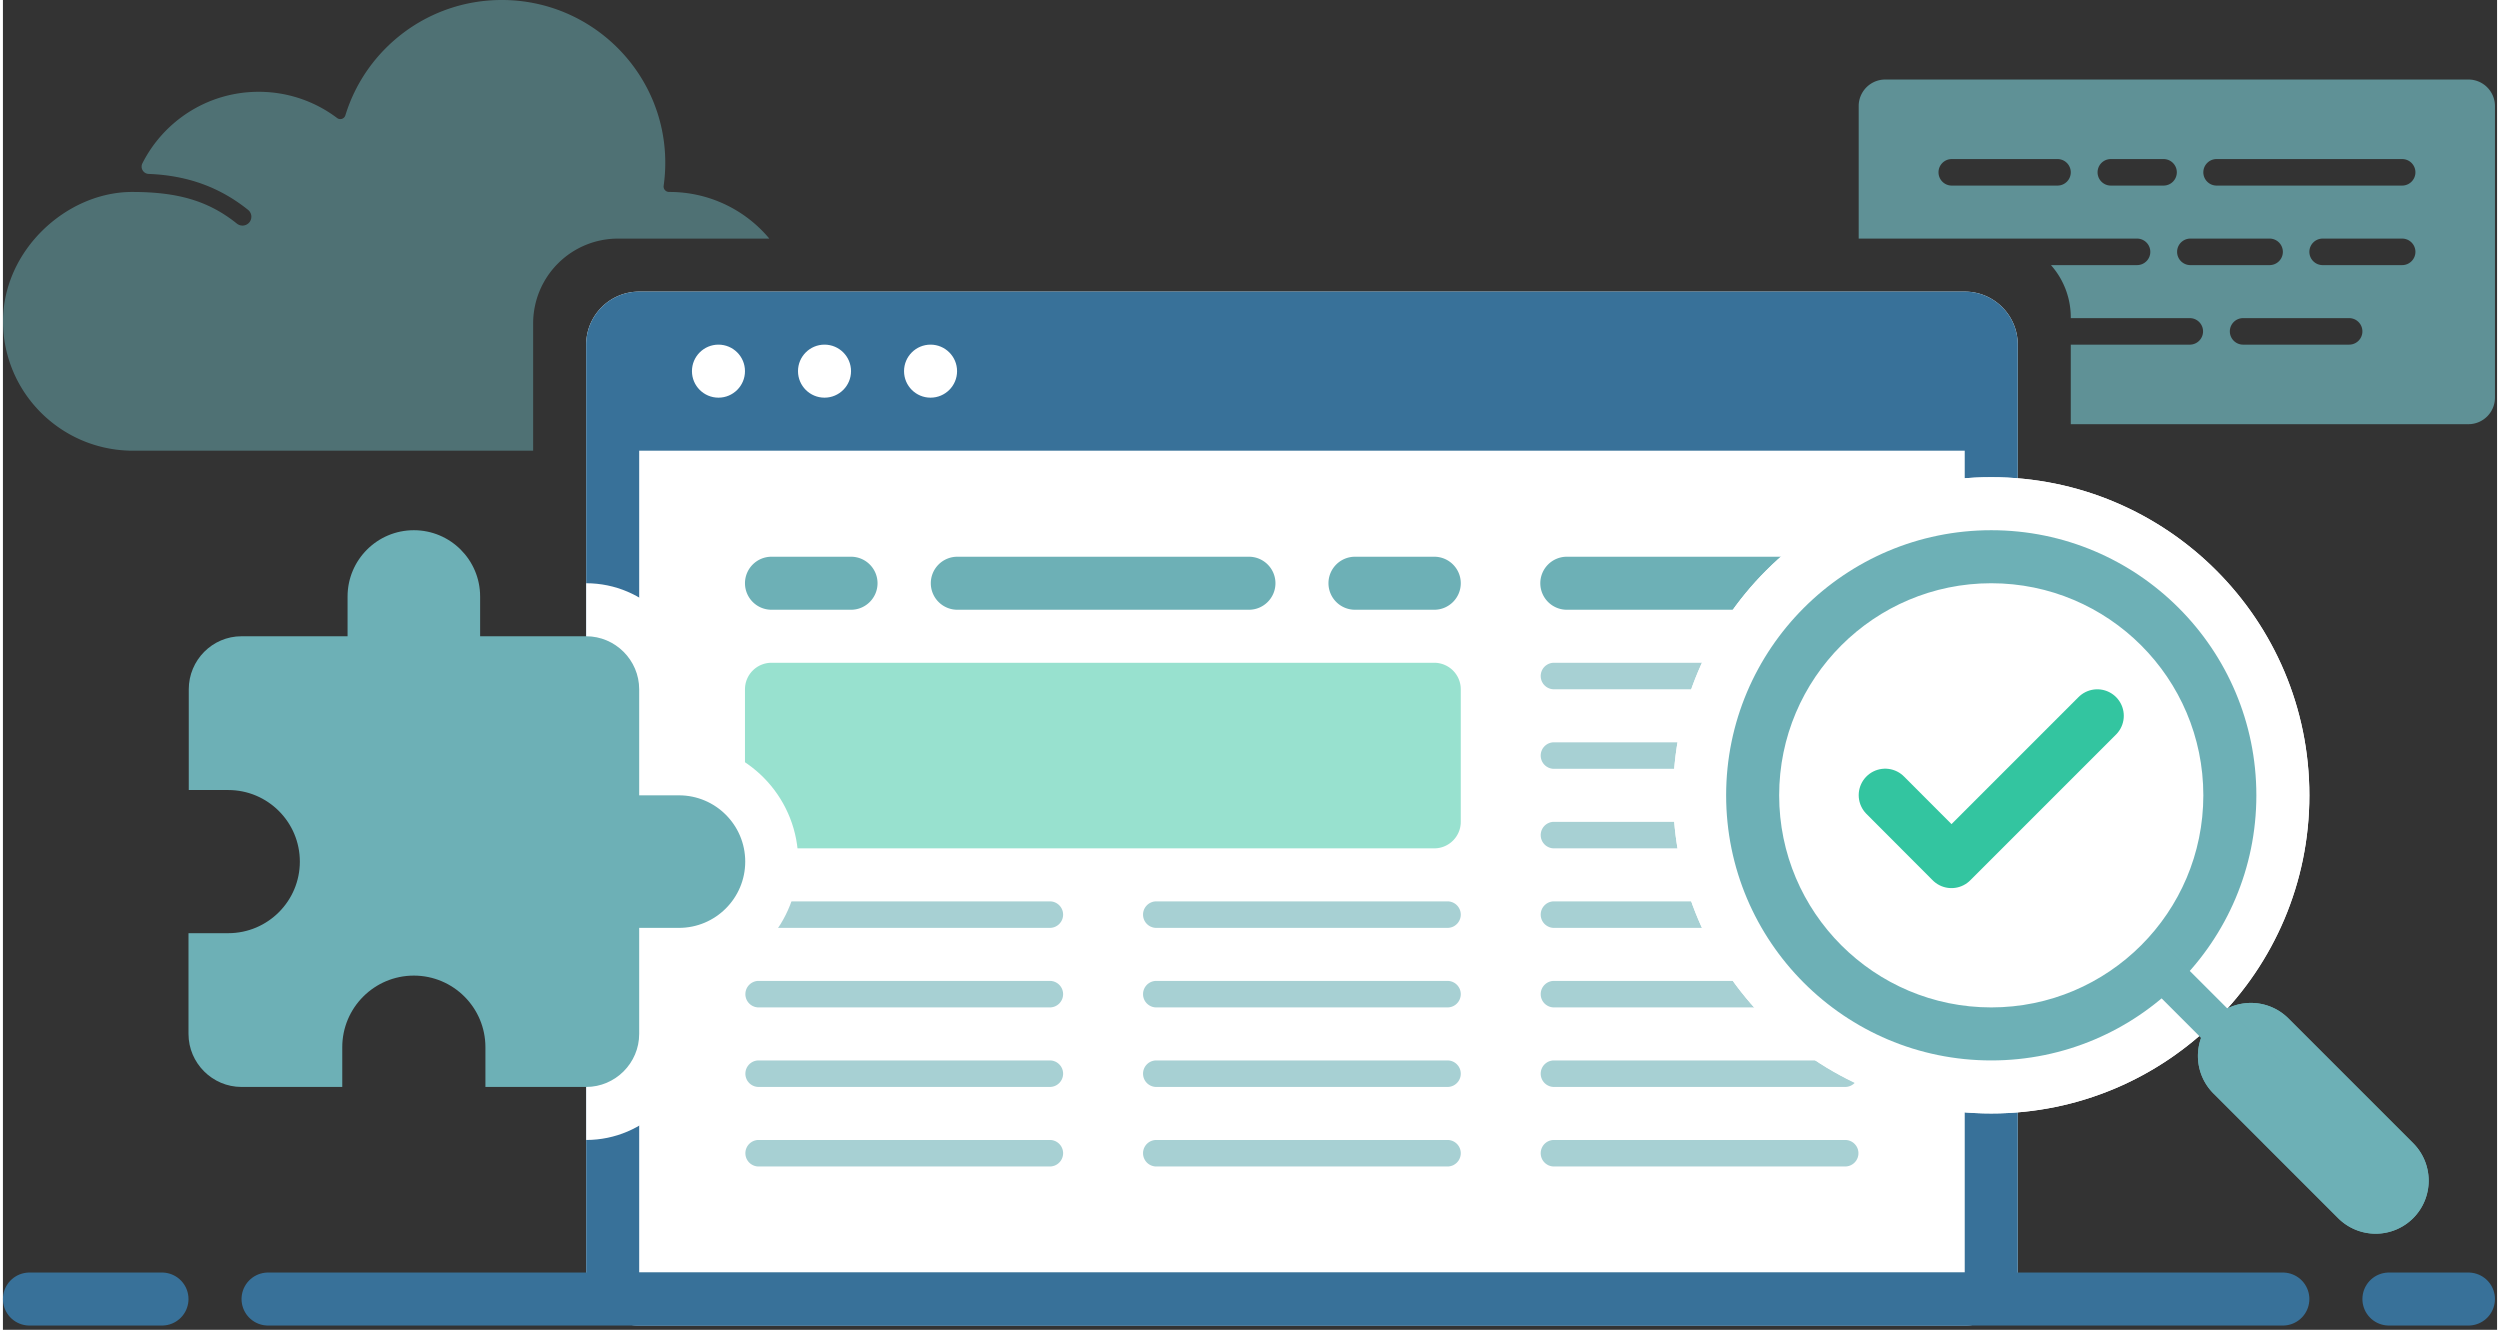
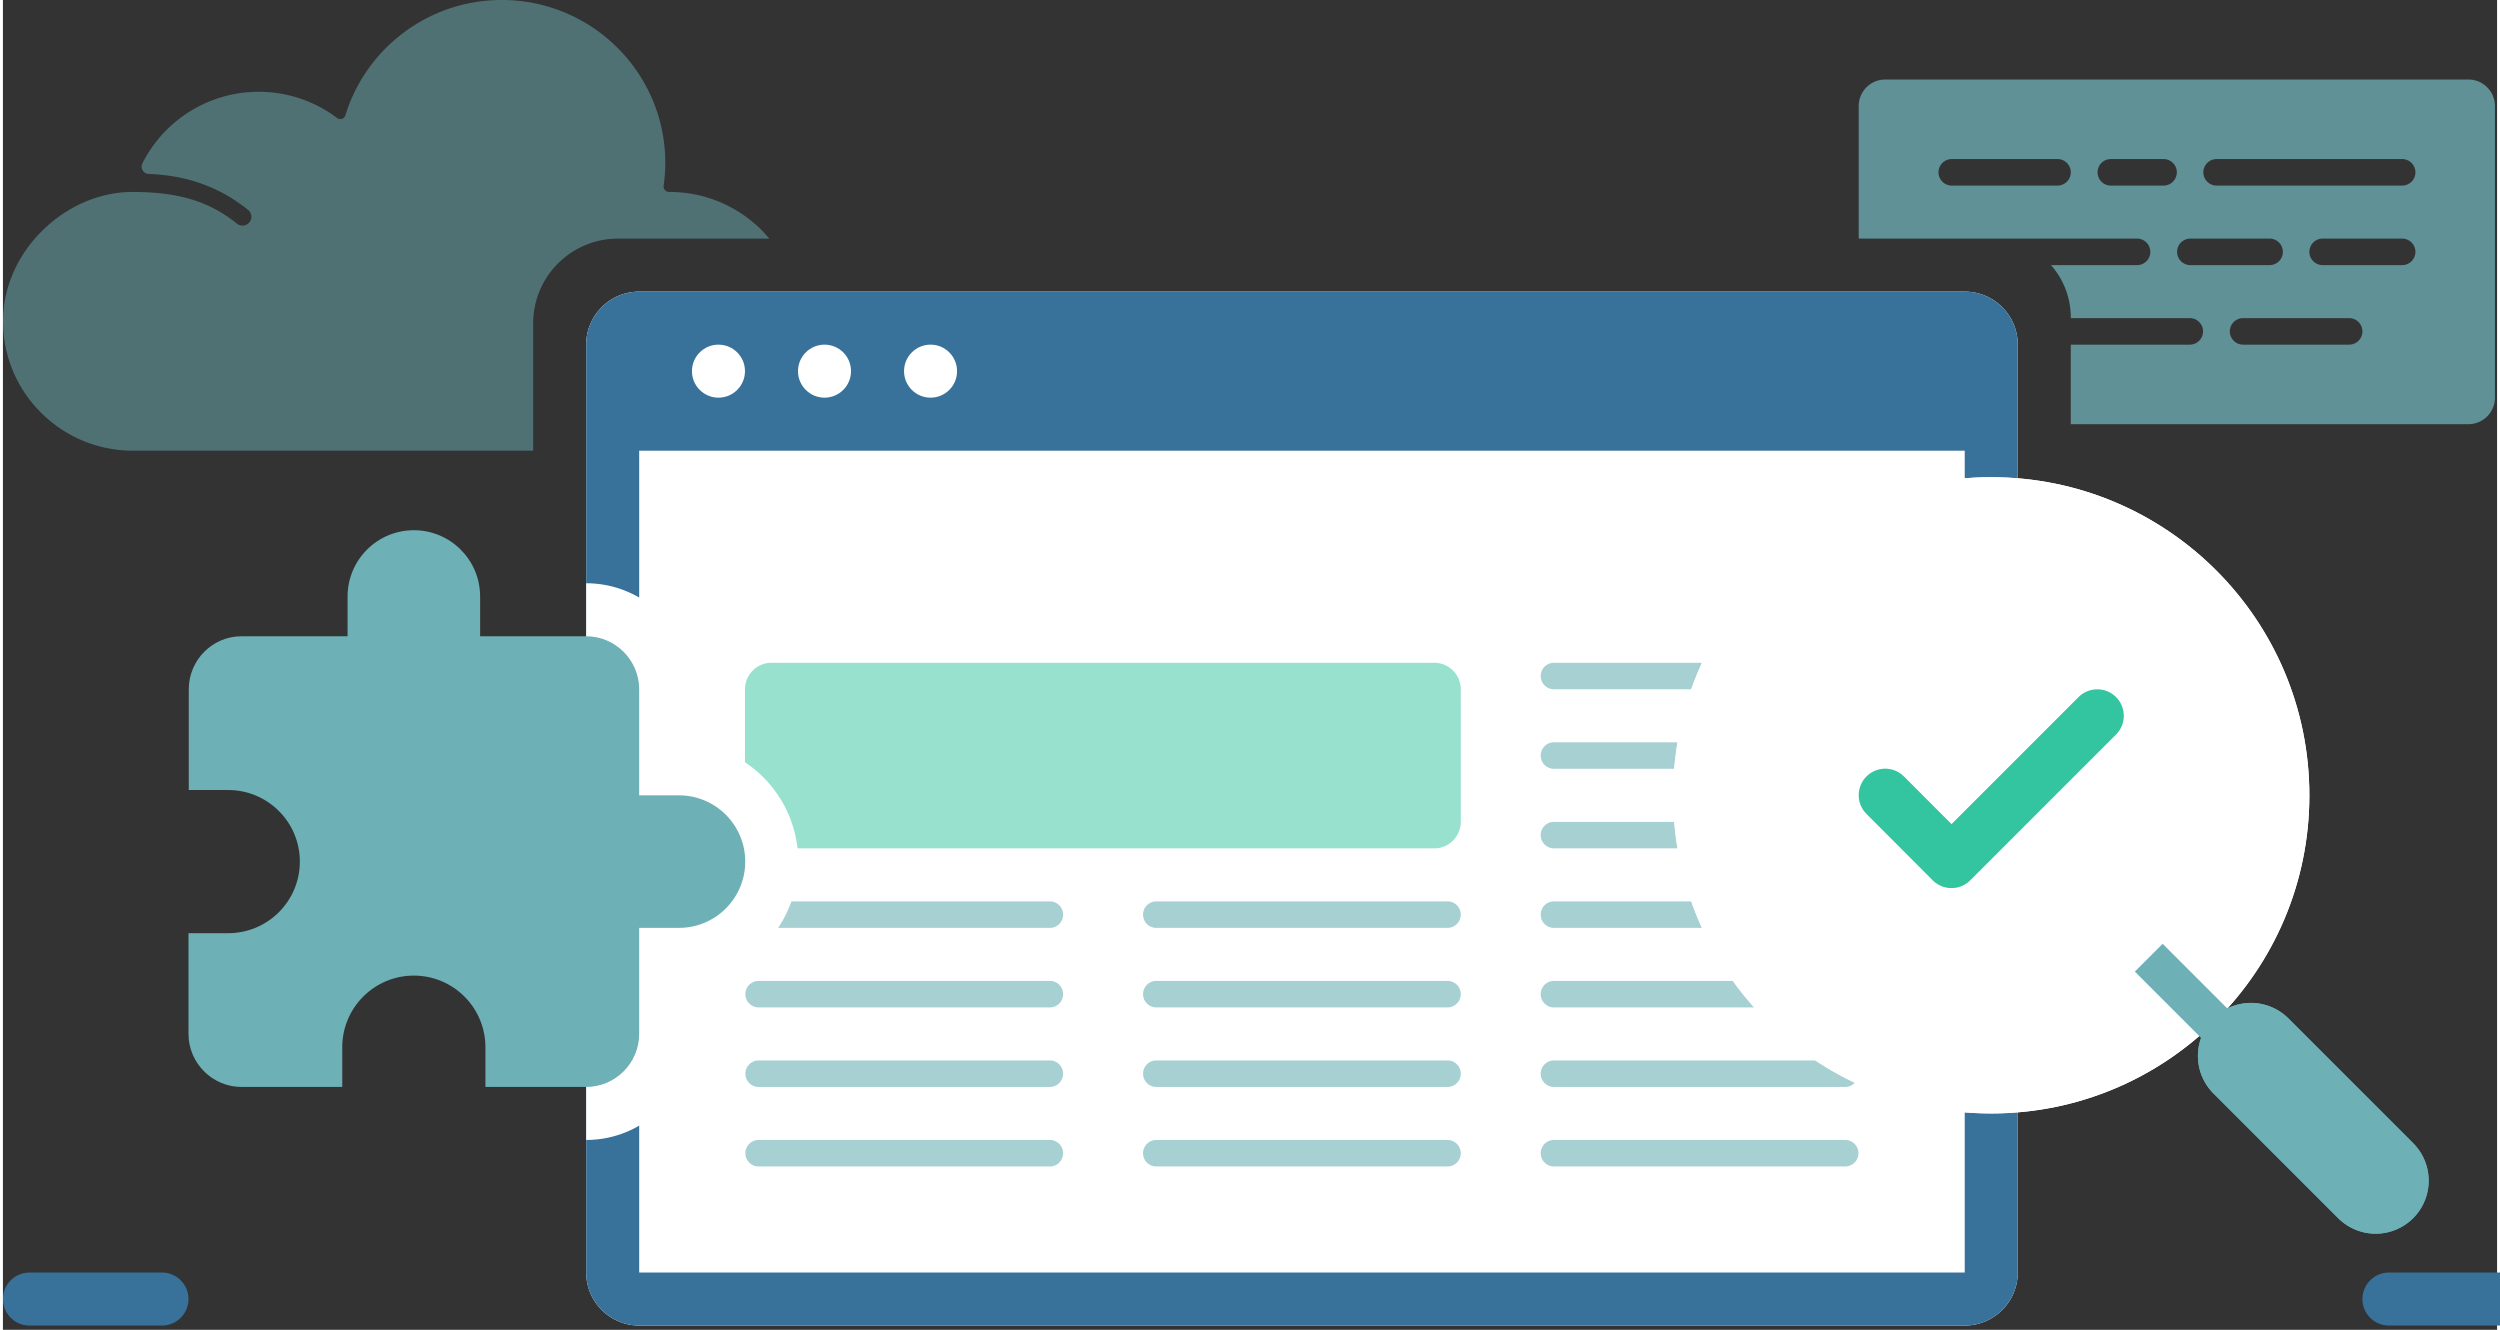
<svg xmlns="http://www.w3.org/2000/svg" width="94" height="50" fill-rule="evenodd" stroke-linecap="round" stroke-linejoin="round" stroke-miterlimit="1.5" clip-rule="evenodd" viewBox="0 0 392 209">
  <rect x="0" y="0" width="392" height="209" fill="#333333" stroke="none" />
  <path fill="none" d="M0 0h391.667v208.333H0z" />
  <path fill="#6db0b6" fill-opacity=".75" d="M291.667 37.5V16.667c0-2.3 1.867-4.167 4.166-4.167H387.5c2.3 0 4.167 1.867 4.167 4.167V62.5c0 2.3-1.867 4.167-4.167 4.167H325v-12.5h18.75a2.084 2.084 0 0 0 0-4.167H325v-.125c0-3.033-1.114-5.952-3.114-8.208h13.531a2.085 2.085 0 0 0 2.083-2.084 2.085 2.085 0 0 0-2.083-2.083h-43.75zm79.166 14.583A2.084 2.084 0 0 0 368.75 50h-16.667A2.085 2.085 0 0 0 350 52.083c0 1.15.934 2.084 2.083 2.084h16.667c1.15 0 2.083-.934 2.083-2.084zm-12.5-12.5a2.084 2.084 0 0 0-2.083-2.083h-12.5a2.084 2.084 0 0 0 0 4.167h12.5c1.15 0 2.083-.934 2.083-2.084zm20.834 0a2.085 2.085 0 0 0-2.084-2.083h-12.5a2.085 2.085 0 0 0-2.083 2.083c0 1.15.934 2.084 2.083 2.084h12.5c1.15 0 2.084-.934 2.084-2.084zM325 27.083A2.085 2.085 0 0 0 322.917 25H306.25a2.084 2.084 0 0 0 0 4.167h16.667A2.085 2.085 0 0 0 325 27.083zm16.667 0A2.085 2.085 0 0 0 339.583 25h-8.333a2.084 2.084 0 0 0 0 4.167h8.333c1.15 0 2.084-.934 2.084-2.084zm37.5 0A2.085 2.085 0 0 0 377.083 25h-29.166c-1.15 0-2.084.934-2.084 2.083 0 1.15.934 2.084 2.084 2.084h29.166c1.15 0 2.084-.934 2.084-2.084z" />
  <path fill="#fff" d="M316.667 54.167c0-4.6-3.734-8.334-8.334-8.334H100c-4.599 0-8.333 3.734-8.333 8.334V200a8.337 8.337 0 0 0 8.333 8.333h208.333c4.6 0 8.334-3.734 8.334-8.333V54.167z" />
  <path fill="#387199" d="M316.667 54.167c0-4.6-3.734-8.334-8.334-8.334H100c-4.599 0-8.333 3.734-8.333 8.334V200a8.337 8.337 0 0 0 8.333 8.333h208.333c4.6 0 8.334-3.734 8.334-8.333V54.167zm-216.667 0V200h208.333V54.167H100z" />
  <g fill="#6db0b6" opacity=".6">
    <path d="M166.627 156.25c0-1.15-.934-2.083-2.084-2.083H118.71a2.084 2.084 0 000 4.166h45.833c1.15 0 2.084-.933 2.084-2.083zM166.627 143.75c0-1.15-.934-2.083-2.084-2.083H118.71a2.084 2.084 0 000 4.166h45.833c1.15 0 2.084-.933 2.084-2.083zM166.627 168.75c0-1.15-.934-2.083-2.084-2.083H118.71a2.084 2.084 0 000 4.166h45.833c1.15 0 2.084-.933 2.084-2.083zM166.627 181.25c0-1.15-.934-2.083-2.084-2.083H118.71a2.084 2.084 0 000 4.166h45.833c1.15 0 2.084-.933 2.084-2.083z" />
  </g>
  <g fill="#6db0b6" opacity=".6">
    <path d="M229.127 156.25c0-1.15-.934-2.083-2.084-2.083H181.21a2.084 2.084 0 000 4.166h45.833c1.15 0 2.084-.933 2.084-2.083zM229.127 143.75c0-1.15-.934-2.083-2.084-2.083H181.21a2.084 2.084 0 000 4.166h45.833c1.15 0 2.084-.933 2.084-2.083zM229.127 168.75c0-1.15-.934-2.083-2.084-2.083H181.21a2.084 2.084 0 000 4.166h45.833c1.15 0 2.084-.933 2.084-2.083zM229.127 181.25c0-1.15-.934-2.083-2.084-2.083H181.21a2.084 2.084 0 000 4.166h45.833c1.15 0 2.084-.933 2.084-2.083z" />
  </g>
  <g fill="#6db0b6" opacity=".6">
    <path d="M291.627 156.25c0-1.15-.934-2.083-2.084-2.083H243.71a2.084 2.084 0 000 4.166h45.833c1.15 0 2.084-.933 2.084-2.083zM291.627 143.75c0-1.15-.934-2.083-2.084-2.083H243.71a2.084 2.084 0 000 4.166h45.833c1.15 0 2.084-.933 2.084-2.083zM291.627 168.75c0-1.15-.934-2.083-2.084-2.083H243.71a2.084 2.084 0 000 4.166h45.833c1.15 0 2.084-.933 2.084-2.083zM291.627 181.25c0-1.15-.934-2.083-2.084-2.083H243.71a2.084 2.084 0 000 4.166h45.833c1.15 0 2.084-.933 2.084-2.083z" />
  </g>
  <g fill="#6db0b6" opacity=".6">
    <path d="M291.627 118.75c0-1.15-.934-2.083-2.084-2.083H243.71a2.084 2.084 0 000 4.166h45.833c1.15 0 2.084-.933 2.084-2.083zM291.627 106.25c0-1.15-.934-2.083-2.084-2.083H243.71a2.084 2.084 0 000 4.166h45.833c1.15 0 2.084-.933 2.084-2.083zM291.627 131.25c0-1.15-.934-2.083-2.084-2.083H243.71a2.084 2.084 0 000 4.166h45.833c1.15 0 2.084-.933 2.084-2.083z" />
  </g>
  <path fill="#33c5a0" fill-opacity=".5" d="M229.127 108.333a4.169 4.169 0 0 0-4.167-4.166H120.793a4.168 4.168 0 0 0-4.166 4.166v20.834a4.168 4.168 0 0 0 4.166 4.166H224.96c2.3 0 4.167-1.867 4.167-4.166v-20.834z" />
-   <path fill="#6db0b6" d="M137.46 91.667c0-2.3-1.867-4.167-4.167-4.167h-12.5a4.169 4.169 0 00-4.166 4.167 4.168 4.168 0 004.166 4.166h12.5c2.3 0 4.167-1.867 4.167-4.166zM200 91.667c0-2.3-1.867-4.167-4.167-4.167H150a4.169 4.169 0 00-4.167 4.167A4.169 4.169 0 00150 95.833h45.833c2.3 0 4.167-1.867 4.167-4.166zM229.127 91.667c0-2.3-1.867-4.167-4.167-4.167H212.5a4.169 4.169 0 00-4.167 4.167 4.169 4.169 0 004.167 4.166h12.46c2.3 0 4.167-1.867 4.167-4.166zM291.627 91.667c0-2.3-1.867-4.167-4.167-4.167h-41.667a4.169 4.169 0 00-4.166 4.167 4.168 4.168 0 004.166 4.166h41.667c2.3 0 4.167-1.867 4.167-4.166z" />
  <path fill="#387199" d="M95.833 50H312.5v20.833H95.833z" />
  <circle cx="112.46" cy="58.333" r="4.167" fill="#fff" />
  <circle cx="129.127" cy="58.333" r="4.167" fill="#fff" />
  <circle cx="145.793" cy="58.333" r="4.167" fill="#fff" />
  <path fill="#6db0b6" fill-opacity=".5" d="M83.333 70.833H19.78v-.01C8.813 70.475.017 61.503.017 50.502c0-11.177 9.99-20.332 20.286-20.332 7.169 0 12.001 1.392 16.473 4.978.6.481 1.479.387 1.963-.21a1.388 1.388 0 0 0-.212-1.955c-4.349-3.488-9.399-5.408-15.614-5.648a1.148 1.148 0 0 1-1.003-1.641c3.357-6.674 10.29-11.265 18.291-11.265 4.622 0 8.888 1.533 12.313 4.115a.835.835 0 0 0 1.313-.428C57.04 7.634 66.835 0 78.408 0c14.179 0 25.691 11.461 25.691 25.579 0 1.228-.088 2.437-.256 3.619a.848.848 0 0 0 .841.967.359.359 0 0 0 .073.005 20.416 20.416 0 0 1 15.695 7.33h-23.79a13.328 13.328 0 0 0-13.329 13.328v20.005z" />
  <path fill="#fff" fill-rule="nonzero" d="M91.667 179.167v-87.5c9.166 0 16.666 7.5 16.666 16.666v8.452c9.371 1.033 16.667 8.985 16.667 18.632 0 9.646-7.296 17.598-16.667 18.632v8.451c0 9.167-7.5 16.667-16.666 16.667z" />
  <path fill="#6db0b6" fill-rule="nonzero" d="M106.25 125H100v-16.667c0-4.583-3.75-8.333-8.333-8.333H75v-6.25c0-5.75-4.667-10.417-10.417-10.417S54.167 88 54.167 93.75V100H37.5c-4.583 0-8.292 3.75-8.292 8.333v15.834h6.209c6.208 0 11.25 5.041 11.25 11.25 0 6.208-5.042 11.25-11.25 11.25h-6.25V162.5c0 4.583 3.75 8.333 8.333 8.333h15.833v-6.25c0-6.208 5.042-11.25 11.25-11.25 6.209 0 11.25 5.042 11.25 11.25v6.25h15.834c4.583 0 8.333-3.75 8.333-8.333v-16.667h6.25c5.75 0 10.417-4.666 10.417-10.416S112 125 106.25 125z" />
-   <path fill="none" stroke="#387199" stroke-width="8.33" d="M375 204.167h12.5M41.667 204.167h316.666M4.167 204.167H25" />
+   <path fill="none" stroke="#387199" stroke-width="8.33" d="M375 204.167h12.5h316.666M4.167 204.167H25" />
  <g>
    <circle cx="312.5" cy="125" r="50" fill="#fff" />
    <circle cx="312.5" cy="125" r="41.667" fill="#fff" />
    <path fill="#6db0b6" d="M312.5 83.333c22.996 0 41.667 18.671 41.667 41.667 0 22.996-18.671 41.667-41.667 41.667-22.996 0-41.667-18.671-41.667-41.667 0-22.996 18.671-41.667 41.667-41.667zm0 8.334c18.397 0 33.333 14.936 33.333 33.333s-14.936 33.333-33.333 33.333-33.333-14.936-33.333-33.333 14.936-33.333 33.333-33.333z" />
    <path fill="none" stroke="#33c5a0" stroke-width="8.33" d="M295.833 124.976l10.417 10.441 22.917-22.917" />
    <path fill="#6db0b6" d="M378.811 191.457a8.337 8.337 0 0 0 0-11.785l-19.604-19.604a8.337 8.337 0 0 0-11.785 0 8.339 8.339 0 0 0 0 11.786l19.604 19.603a8.337 8.337 0 0 0 11.785 0z" />
    <path fill="#6db0b6" d="M358.535 167.433l-19.098-19.098-4.368 4.369 19.098 19.097 4.368-4.368z" />
  </g>
  <g>
    <circle cx="312.5" cy="125" r="50" fill="#fff" />
    <circle cx="312.5" cy="125" r="41.667" fill="#fff" />
-     <path fill="#6db0b6" d="M312.5 83.333c22.996 0 41.667 18.671 41.667 41.667 0 22.996-18.671 41.667-41.667 41.667-22.996 0-41.667-18.671-41.667-41.667 0-22.996 18.671-41.667 41.667-41.667zm0 8.334c18.397 0 33.333 14.936 33.333 33.333s-14.936 33.333-33.333 33.333-33.333-14.936-33.333-33.333 14.936-33.333 33.333-33.333z" />
    <path fill="none" stroke="#33c5a0" stroke-width="8.33" d="M295.833 124.976l10.417 10.441 22.917-22.917" />
    <path fill="#6db0b6" d="M378.811 191.457a8.337 8.337 0 0 0 0-11.785l-19.604-19.604a8.337 8.337 0 0 0-11.785 0 8.339 8.339 0 0 0 0 11.786l19.604 19.603a8.337 8.337 0 0 0 11.785 0z" />
    <path fill="#6db0b6" d="M358.535 167.433l-19.098-19.098-4.368 4.369 19.098 19.097 4.368-4.368z" />
  </g>
</svg>